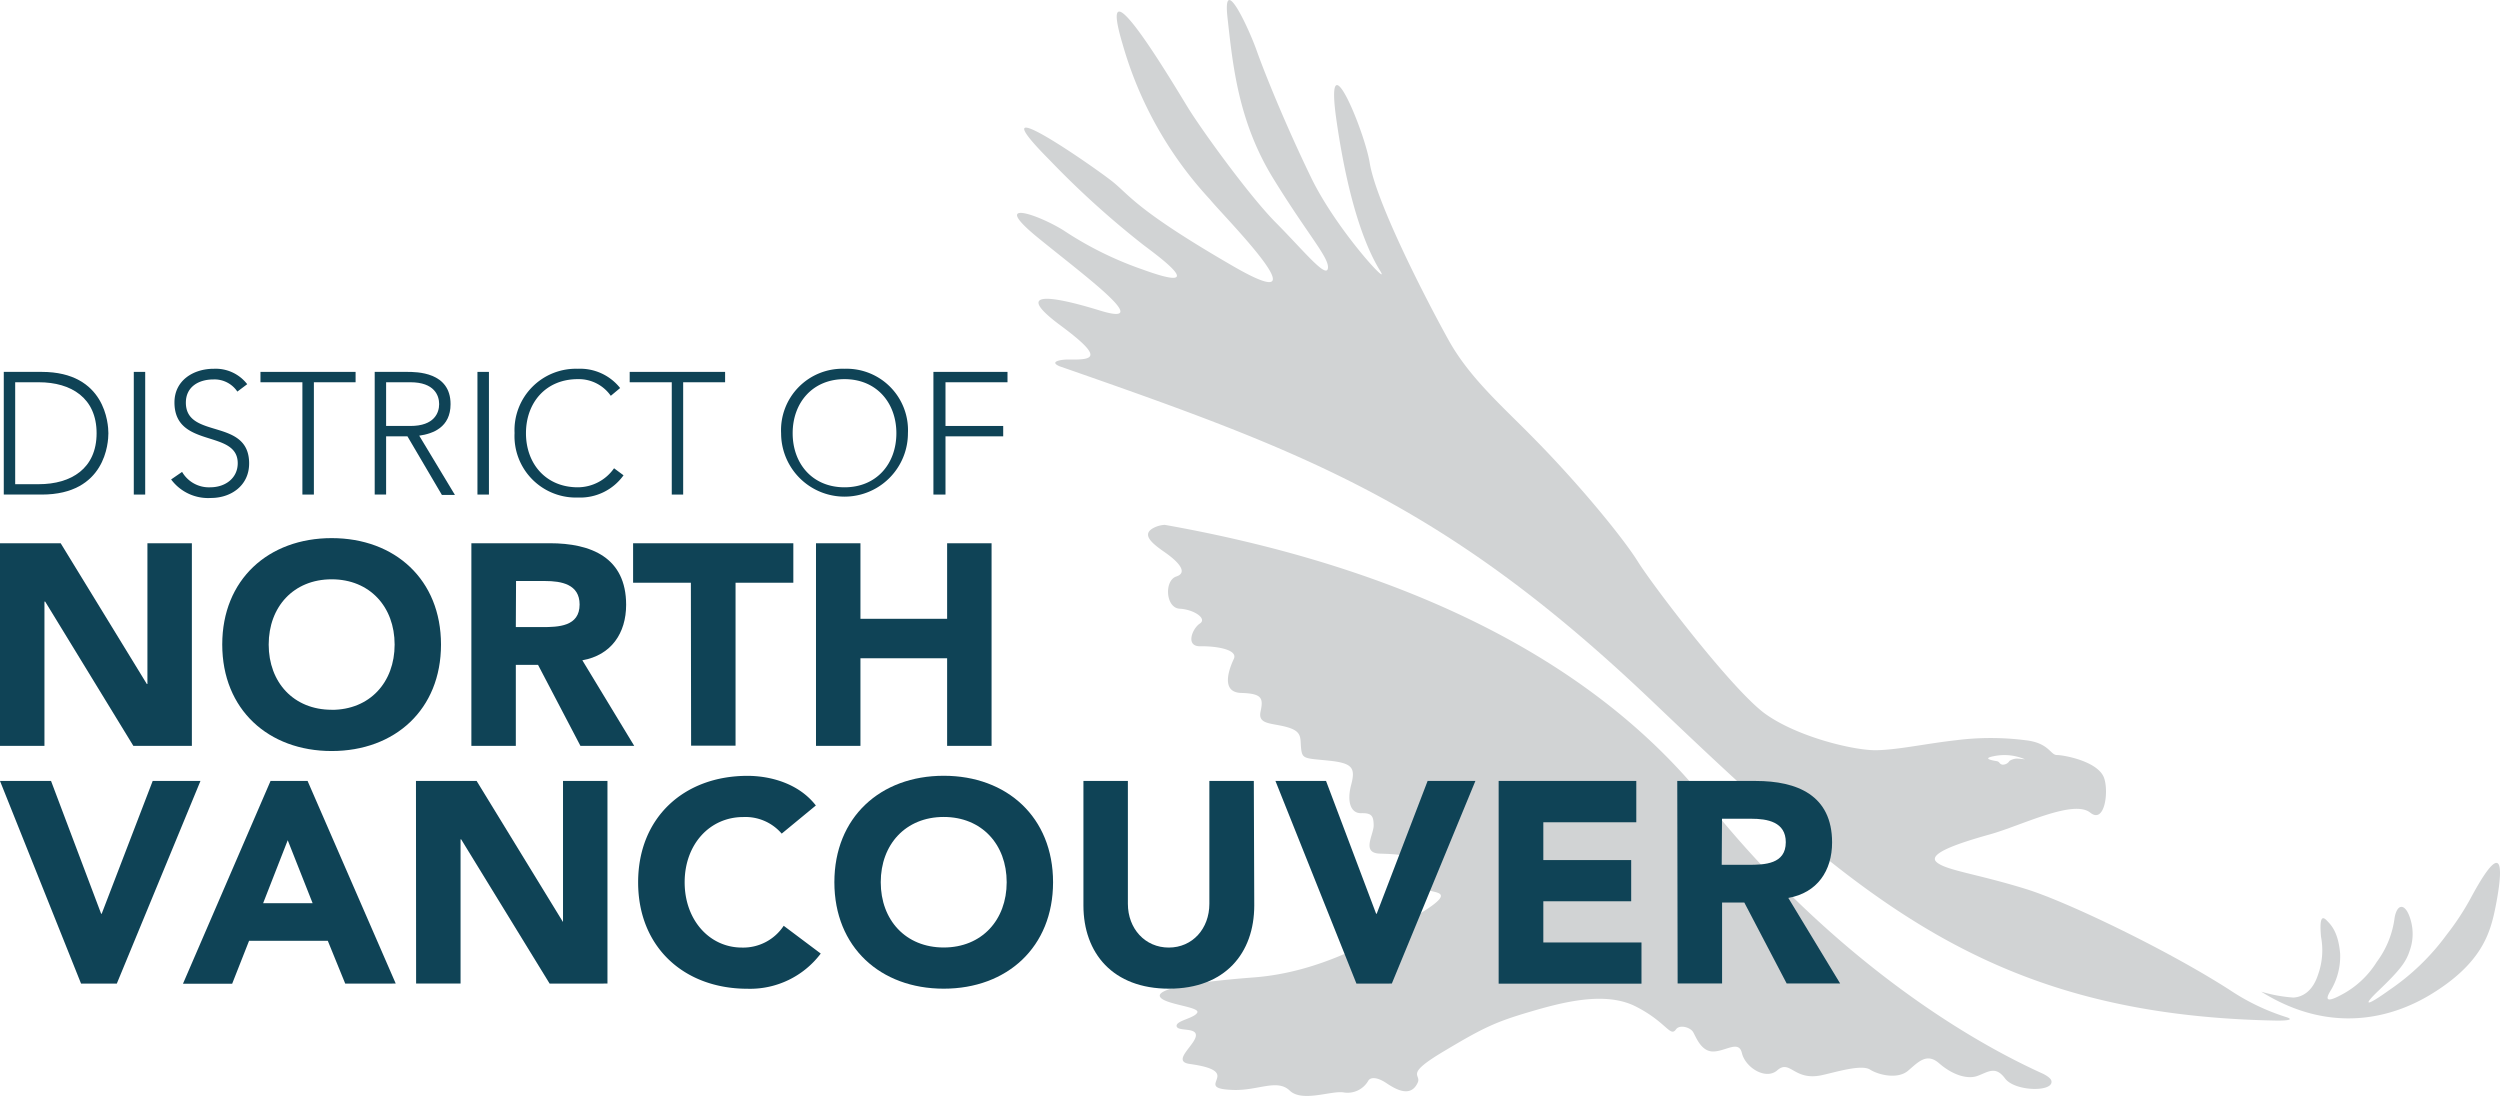
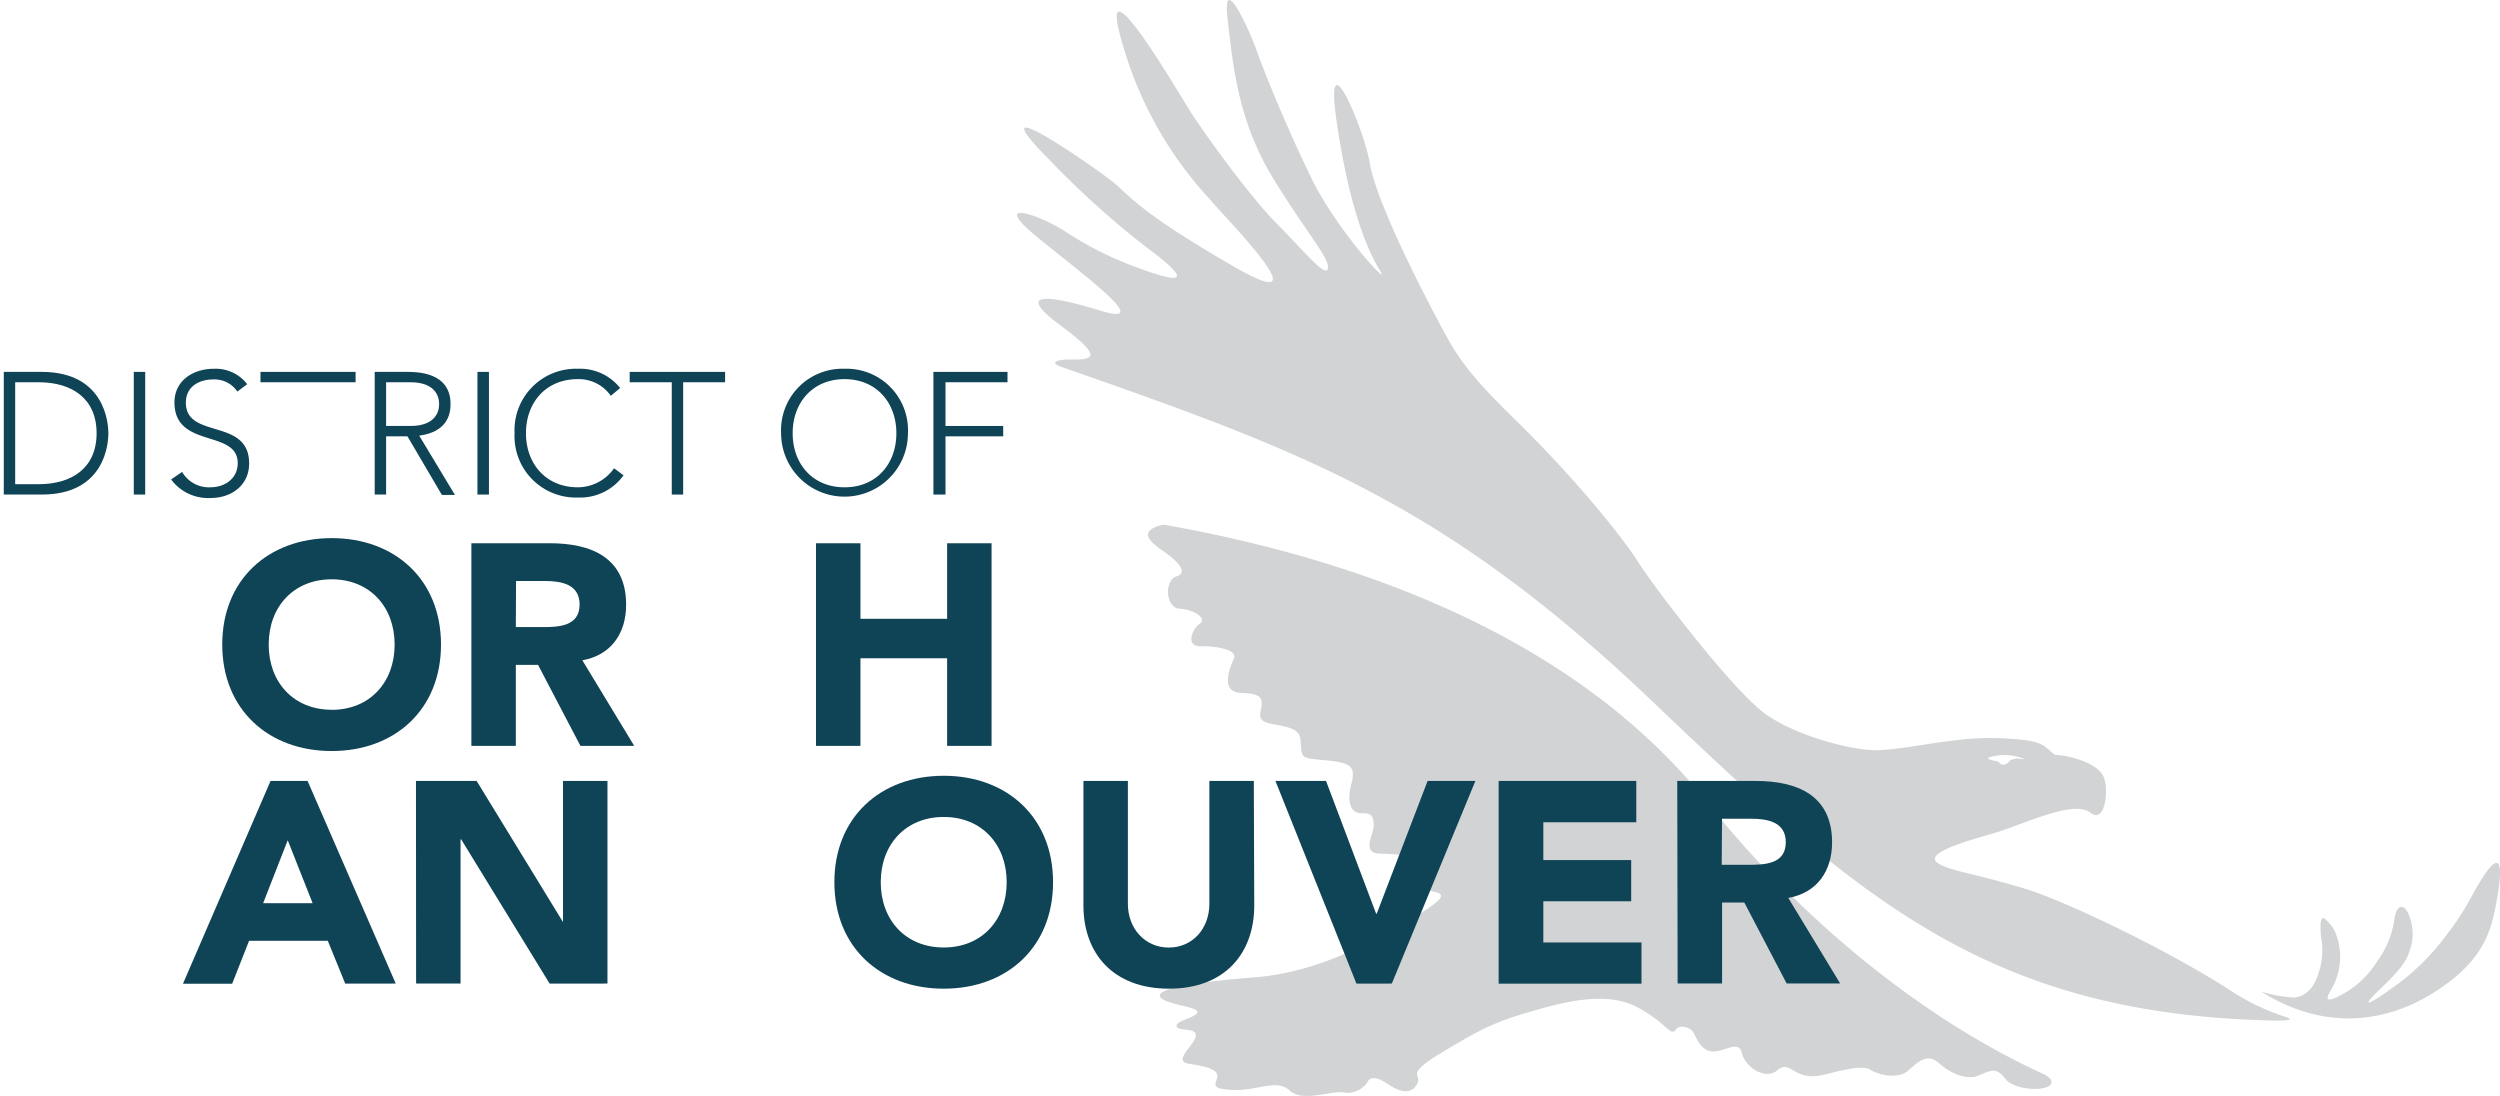
<svg xmlns="http://www.w3.org/2000/svg" id="Layer_1" data-name="Layer 1" viewBox="0 0 337.47 147.95">
  <defs>
    <style>.cls-1{fill:#d1d3d4;}.cls-2{fill:#0f4356;}</style>
  </defs>
  <title>logo-blue-full</title>
  <path class="cls-1" d="M305.23,133.86c9.38,5.86,17.69,3.54,22.89.38,7-4.26,8.07-8.4,8.76-11.89.54-2.74,1.93-10.76-3.1-1.6a35.48,35.48,0,0,1-3.5,5.41,31.45,31.45,0,0,1-7.76,7.49c-3,2.16-3.79,2.3-1.37,0,2.85-2.73,3.65-3.82,4.13-5.32a6.66,6.66,0,0,0,.14-4.1c-.63-2.28-1.79-2.41-2.17-.39a12.64,12.64,0,0,1-2.41,6,12.43,12.43,0,0,1-4.88,4.5c-2,1.06-2.11.57-1.27-.76a8.94,8.94,0,0,0,1.2-4.86c-.26-3.07-1.36-4-1.84-4.5-.74-.76-.93.11-.74,2.23a9.77,9.77,0,0,1-.41,5.14c-.75,2.3-2.15,3-3.32,3.07A19.86,19.86,0,0,1,305.23,133.86Z" />
  <path class="cls-1" d="M301,133.64c-8.48-5.45-22.15-12-27.61-13.66-6.68-2.06-10.8-2.5-12-3.63s3-2.54,7.23-3.72,11.24-4.76,13.53-2.94c2,1.62,2.55-3,1.84-4.77-.9-2.19-5.43-3-6.33-3s-1.05-1.65-4.26-2a37.19,37.19,0,0,0-9.35,0c-4.09.46-7.79,1.29-10.74,1.35s-10.54-1.74-14.95-4.86S223.08,79,221.1,75.82s-8-10.56-14.4-17c-3.93-4-8.34-7.85-11.13-12.86s-9.79-18.5-10.68-24c-.71-4.36-6.21-17.56-4.46-5.55s4.29,17.6,5.87,20.14S180.44,31.09,177,24s-6.28-14.11-7.36-17.16S165-3.86,165.7,2.4s1.41,13.94,6.16,21.67,7.62,10.75,7.39,12.16-3.37-2.5-7-6.15-10-12.5-11.81-15.42S147.73-6.75,151.55,6a51.52,51.52,0,0,0,11.78,20.92c1.83,2.27,16.05,16.49,3.11,9s-13.88-9.48-16.22-11.37-19.05-13.52-8.51-2.92a120.81,120.81,0,0,0,12.63,11.43c2.45,1.84,8.88,6.59-.07,3.33a47,47,0,0,1-10.73-5.31c-3.63-2.24-9.94-4.3-3.44,1s15.85,12.14,8.38,9.84-11.37-2.47-5.34,2,4.43,4.67,1,4.61c-.86,0-2.59.27-1.12.91,32.76,11.43,51.8,18.32,80,45.21,27.66,26.33,45.08,42.43,84.4,43.12,2.81,0,1.24-.46,1.24-.46A29.79,29.79,0,0,1,301,133.64Zm-31.84-31.57a7,7,0,0,1,4.19.43s-.95-.11-1.15-.1a2.09,2.09,0,0,0-.94.31,1.06,1.06,0,0,1-.93.51c-.49-.07-.34-.4-.83-.48S267.45,102.39,269.17,102.07Z" />
  <path class="cls-1" d="M230.48,108.34c-18.19-22.84-48-33-73.24-37.49a3.63,3.63,0,0,0-1.42.36c-1.8.87-.45,2.05,1.37,3.31s3.25,2.76,1.6,3.3-1.46,4.25.46,4.35,3.74,1.34,2.72,2-2,3.11.06,3.07,5.13.42,4.52,1.71-1.84,4.51,1,4.59,3,.72,2.61,2.52,1.56,1.51,3.63,2.11,1.69,1.5,1.85,2.91.53,1.27,3.75,1.6,3.6,1,3,3.27-.06,3.85,1.35,3.82,1.67.35,1.69,1.63-1.72,3.75.84,3.83,4.61.17,4.64,1.58-.74,2.6,2.11,3.42c1.29.37,3.34.33-2,3.5s-12.8,7.53-21.76,8.21-13.3,1.65-12.64,2.66,5.4,1.31,5,2.09-2.93,1.08-2.79,1.84,2.82.08,2.59,1.36-3.27,3.39-.83,3.73,3.86.83,3.74,1.73-1.21,1.67,2.15,1.78,5.92-1.54,7.62.09,5.7-.06,7.31.25a3.22,3.22,0,0,0,3.3-1.6c.29-.46,1.14-.53,2.44.34s3.3,2,4.23-.08c.52-1.17-1.92-1,3.64-4.29,5.14-3.07,6.81-3.87,11.34-5.21s10.3-2.87,14.44-.77,4.66,4.2,5.43,3.1c.5-.7,1.92-.29,2.31.34s1.07,2.67,2.74,2.64,3.43-1.56,3.85.19c.47,2,3.24,3.7,4.78,2.35,1.75-1.53,2.23,1.47,6,.66,1.86-.4,5.35-1.5,6.52-.76s3.74,1.34,5.13.16,2.52-2.48,4.21-1,3.72,2.21,5.15,1.7,2.43-1.43,3.74.34,6.55,1.87,6.26.34c-.09-.5-1.19-1-1.19-1C260.89,138.19,244,125.29,230.48,108.34Z" />
  <path class="cls-2" d="M.51,50.2H5.63c8.61,0,9,7.06,9,8.28s-.35,8.28-9,8.28H.51ZM2.05,65.36H5.23c4.4,0,7.81-2.13,7.81-6.88S9.63,51.6,5.23,51.6H2.05Z" />
  <path class="cls-2" d="M18.06,50.2H19.6V66.76H18.06Z" />
  <path class="cls-2" d="M24.58,63.7a4.18,4.18,0,0,0,3.79,2.08c2.08,0,3.72-1.26,3.72-3.25,0-4.63-8.54-1.92-8.54-8.21,0-2.95,2.53-4.54,5.31-4.54a5.38,5.38,0,0,1,4.51,2.08l-1.33,1a3.71,3.71,0,0,0-3.23-1.64c-2,0-3.72,1-3.72,3.13,0,5,8.54,2,8.54,8.21,0,3-2.46,4.66-5.15,4.66a6.22,6.22,0,0,1-5.38-2.5Z" />
-   <path class="cls-2" d="M40.82,51.6H35.16V50.2H48v1.4H42.37V66.76H40.82Z" />
+   <path class="cls-2" d="M40.82,51.6H35.16V50.2H48v1.4H42.37H40.82Z" />
  <path class="cls-2" d="M50.58,50.2h4.35c1.31,0,5.89,0,5.89,4.35,0,3.16-2.41,4-4.23,4.26l4.82,8H59.65L55,58.9H52.12v7.86H50.58Zm1.54,7.3H55.4c3.25,0,3.88-1.8,3.88-2.95s-.63-2.95-3.88-2.95H52.12Z" />
  <path class="cls-2" d="M64.45,50.2H66V66.76H64.45Z" />
  <path class="cls-2" d="M84.17,64.16a7.2,7.2,0,0,1-6.15,3,8.29,8.29,0,0,1-8.56-8.7A8.29,8.29,0,0,1,78,49.78a6.89,6.89,0,0,1,5.71,2.6l-1.26,1.05A5.28,5.28,0,0,0,78,51.18c-4.33,0-7,3.18-7,7.3s2.69,7.3,7,7.3a6,6,0,0,0,4.89-2.57Z" />
  <path class="cls-2" d="M90.68,51.6H85V50.2H97.88v1.4H92.22V66.76H90.68Z" />
  <path class="cls-2" d="M114,49.78a8.29,8.29,0,0,1,8.56,8.7,8.56,8.56,0,1,1-17.12,0A8.29,8.29,0,0,1,114,49.78Zm0,16c4.33,0,7-3.18,7-7.3s-2.69-7.3-7-7.3-7,3.18-7,7.3S109.68,65.78,114,65.78Z" />
  <path class="cls-2" d="M126,50.2H136v1.4h-8.37V57.5h7.79v1.4h-7.79v7.86H126Z" />
-   <path class="cls-2" d="M0,73.33H8.19l11.63,19h.08v-19h6v27.35H18L6.1,81.21H6v19.47H0Z" />
  <path class="cls-2" d="M44.77,72.64c8.54,0,14.76,5.6,14.76,14.37s-6.22,14.37-14.76,14.37S30,95.77,30,87,36.24,72.64,44.77,72.64Zm0,23.18c5.14,0,8.5-3.71,8.5-8.81s-3.36-8.81-8.5-8.81-8.5,3.71-8.5,8.81S39.64,95.81,44.77,95.81Z" />
  <path class="cls-2" d="M63.63,73.33H74.21c5.6,0,10.31,1.93,10.31,8.31,0,3.82-2,6.8-5.91,7.49l7,11.55H78.35L72.63,89.75h-3v10.93h-6Zm6,11.32h3.55c2.2,0,5.06-.08,5.06-3.05,0-2.74-2.47-3.17-4.67-3.17H69.66Z" />
-   <path class="cls-2" d="M93.26,78.66h-7.8V73.33h21.63v5.33h-7.8v22h-6Z" />
  <path class="cls-2" d="M110.15,73.33h6v10.2h11.7V73.33h6v27.35h-6V88.86h-11.7v11.82h-6Z" />
-   <path class="cls-2" d="M0,105.42H6.89l6.76,17.92h.08l6.88-17.92h6.45L15.77,132.77H10.94Z" />
  <path class="cls-2" d="M36.52,105.42h5l11.9,27.35H46.6L44.25,127H33.62l-2.28,5.79H24.7Zm2.32,8-3.32,8.5H42.2Z" />
  <path class="cls-2" d="M56.15,105.42h8.19l11.63,19H76v-19h6v27.35H74.19L62.25,113.3h-.08v19.47h-6Z" />
-   <path class="cls-2" d="M105.52,112.53a6.45,6.45,0,0,0-5.18-2.24c-4.56,0-7.92,3.71-7.92,8.81s3.36,8.81,7.73,8.81a6.54,6.54,0,0,0,5.64-2.94l5,3.75a11.94,11.94,0,0,1-9.89,4.75c-8.54,0-14.76-5.6-14.76-14.37s6.22-14.37,14.76-14.37c3.05,0,6.91,1,9.23,4Z" />
  <path class="cls-2" d="M127.39,104.72c8.54,0,14.76,5.6,14.76,14.37s-6.22,14.37-14.76,14.37-14.76-5.6-14.76-14.37S118.85,104.72,127.39,104.72Zm0,23.18c5.14,0,8.5-3.71,8.5-8.81s-3.36-8.81-8.5-8.81-8.5,3.71-8.5,8.81S122.25,127.9,127.39,127.9Z" />
  <path class="cls-2" d="M169.31,122.22c0,6.45-3.94,11.24-11.51,11.24s-11.55-4.79-11.55-11.24v-16.8h6V122c0,3.36,2.32,5.91,5.52,5.91s5.48-2.55,5.48-5.91V105.42h6Z" />
  <path class="cls-2" d="M172.17,105.42H179l6.76,17.92h.08l6.87-17.92h6.45l-11.28,27.35H183.1Z" />
  <path class="cls-2" d="M202.3,105.42h18.58V111H208.33v5.1h11.86v5.56H208.33v5.56h13.25v5.56H202.3Z" />
  <path class="cls-2" d="M226.41,105.42H237c5.6,0,10.31,1.93,10.31,8.3,0,3.82-2,6.8-5.91,7.49l7,11.55h-7.22l-5.72-10.93h-3v10.93h-6Zm6,11.32H236c2.2,0,5.06-.08,5.06-3.05,0-2.74-2.47-3.17-4.67-3.17h-3.94Z" />
</svg>